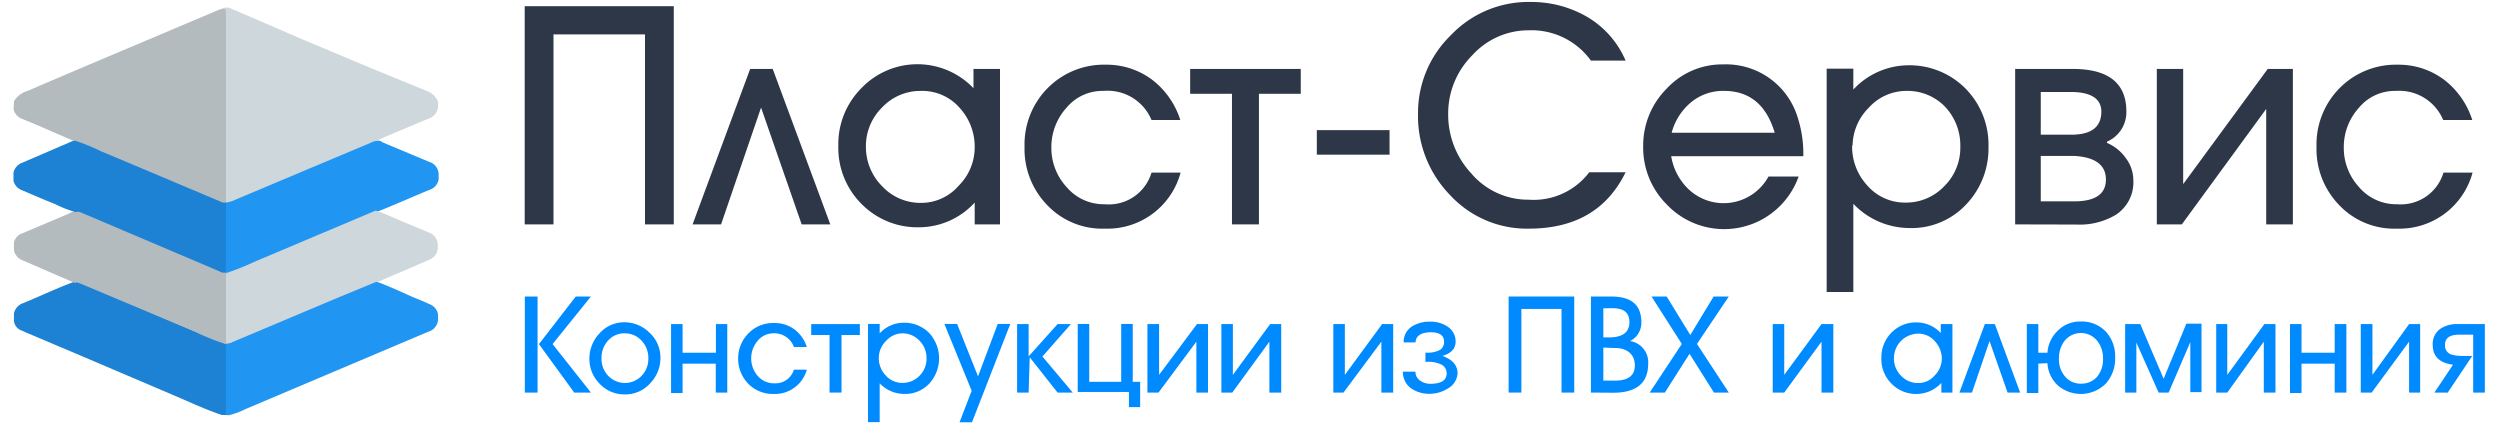
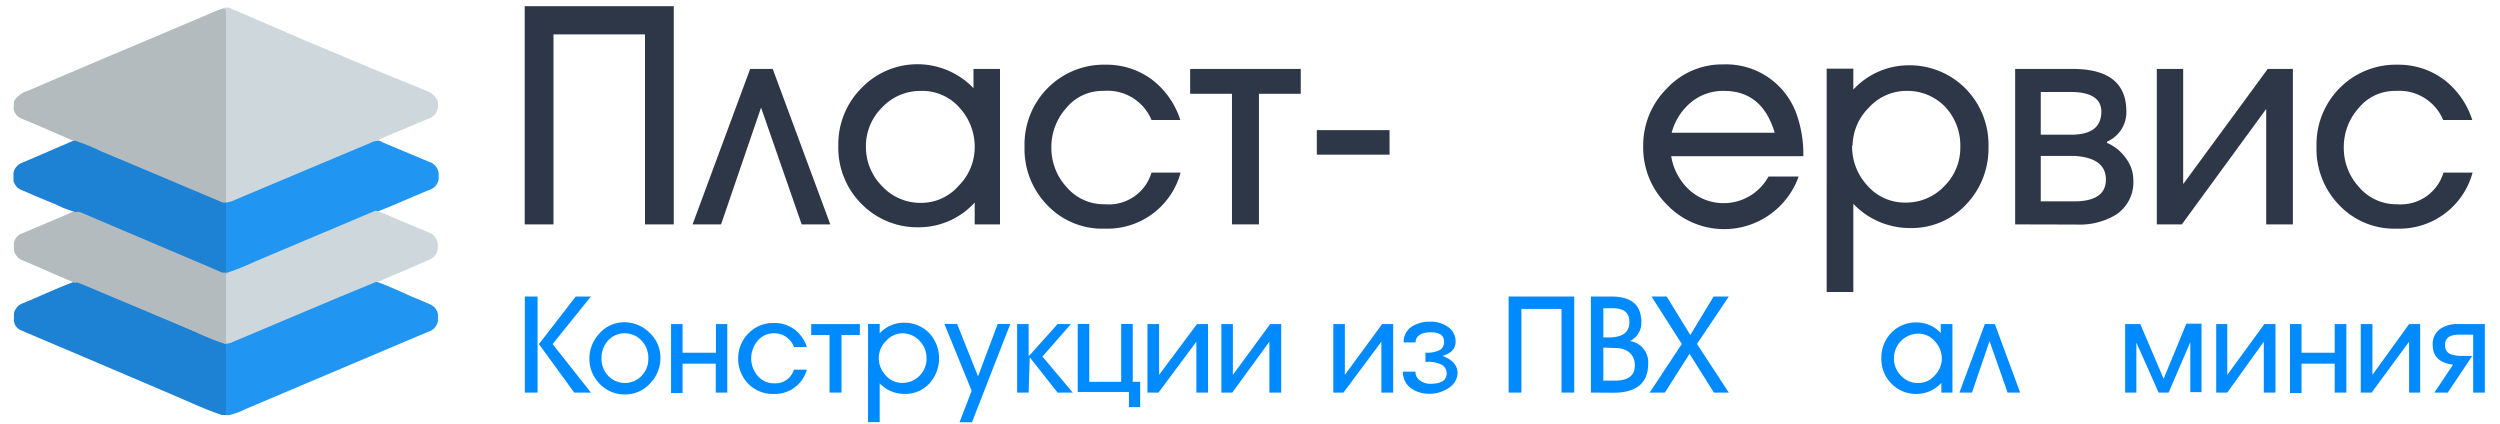
<svg xmlns="http://www.w3.org/2000/svg" id="Слой_1" data-name="Слой 1" viewBox="0 0 165 28">
  <path d="M36.53,2.27V14.81h-1.9V.41h9.84v14.4h-1.9V2.27Z" style="fill:#2d3748" />
  <path d="M50.23,7.1l-2.64,7.71H45.71l3.8-10.26H51l3.8,10.26H52.91Z" style="fill:#2d3748" />
  <path d="M66,14.81H64.33V13.37A5,5,0,0,1,60.71,15a5.18,5.18,0,0,1-3.85-1.54,5.24,5.24,0,0,1-1.53-3.86,5.23,5.23,0,0,1,1.52-3.78,5.12,5.12,0,0,1,7.4,0V4.55H66ZM57.15,9.63a3.68,3.68,0,0,0,1.06,2.65,3.46,3.46,0,0,0,2.6,1.11,3.27,3.27,0,0,0,2.46-1.13,3.58,3.58,0,0,0,1.06-2.53,3.8,3.8,0,0,0-1-2.62A3.28,3.28,0,0,0,60.77,6a3.46,3.46,0,0,0-2.55,1.09A3.58,3.58,0,0,0,57.15,9.63Z" style="fill:#2d3748" />
  <path d="M76,11.39h1.92a5,5,0,0,1-5,3.7,5,5,0,0,1-3.8-1.55,5.3,5.3,0,0,1-1.5-3.85,5.28,5.28,0,0,1,1.53-3.88A5.22,5.22,0,0,1,73,4.27a5,5,0,0,1,3.05,1,5.41,5.41,0,0,1,1.85,2.65H76A3.14,3.14,0,0,0,72.83,6a3.08,3.08,0,0,0-2.44,1.11,3.86,3.86,0,0,0-1,2.61,3.8,3.8,0,0,0,1,2.62,3.22,3.22,0,0,0,2.52,1.14A2.94,2.94,0,0,0,76,11.39Z" style="fill:#2d3748" />
  <path d="M83.09,14.81H81.31V6.19H78.55V4.55h7.3V6.19H83.09Z" style="fill:#2d3748" />
  <path d="M91.71,8.59v1.62h-4.8V8.59Z" style="fill:#2d3748" />
-   <path d="M104.89,11.37h2.4q-1.82,3.72-6.38,3.72a6.9,6.9,0,0,1-5.21-2.22,7.46,7.46,0,0,1-2.11-5.34,7.14,7.14,0,0,1,2.17-5.21A7.06,7.06,0,0,1,101,.13a7.33,7.33,0,0,1,3.78,1A6.15,6.15,0,0,1,107.29,4H105a4.83,4.83,0,0,0-4.1-2,5,5,0,0,0-3.74,1.66,5.43,5.43,0,0,0-1.58,3.84,5.69,5.69,0,0,0,1.52,3.94,4.92,4.92,0,0,0,3.8,1.74A4.6,4.6,0,0,0,104.89,11.37Z" style="fill:#2d3748" />
  <path d="M116.71,11.65h2A5.22,5.22,0,0,1,110,13.49a5.3,5.3,0,0,1-1.55-3.82A5.31,5.31,0,0,1,110,5.85a5,5,0,0,1,3.74-1.6,4.94,4.94,0,0,1,4.9,3.48,7.88,7.88,0,0,1,.38,2.58h-8.72a3.85,3.85,0,0,0,1.19,2.22,3.37,3.37,0,0,0,5.23-.88ZM113.79,6a3.3,3.3,0,0,0-2.19.76,3.91,3.91,0,0,0-1.27,2h6.8Q116.31,6,113.79,6Z" style="fill:#2d3748" />
  <path d="M126,15.05a5.13,5.13,0,0,1-3.68-1.6v5.82h-1.76V4.53h1.76V5.91a5,5,0,0,1,3.54-1.6,5.21,5.21,0,0,1,3.86,1.53,5.28,5.28,0,0,1,1.52,3.87,5.34,5.34,0,0,1-1.46,3.77A4.93,4.93,0,0,1,126,15.05Zm-3.76-5.44a3.77,3.77,0,0,0,1,2.63,3.27,3.27,0,0,0,2.52,1.13,3.46,3.46,0,0,0,2.56-1.08,3.54,3.54,0,0,0,1.06-2.58,3.72,3.72,0,0,0-1-2.66A3.45,3.45,0,0,0,125.81,6a3.34,3.34,0,0,0-2.48,1.12A3.6,3.6,0,0,0,122.27,9.61Z" style="fill:#2d3748" />
  <path d="M133,14.81V4.55h3.8c2.36,0,3.54.94,3.54,2.8a2.12,2.12,0,0,1-1.28,2v.08a2.93,2.93,0,0,1,1.24,1,2.4,2.4,0,0,1,.5,1.45,2.56,2.56,0,0,1-1.16,2.3,4.66,4.66,0,0,1-2.6.64Zm3.69-8.74h-2V8.89h2c1.35,0,2-.51,2-1.54C138.67,6.5,138,6.07,136.64,6.07Zm-2,4.22v3h2.2q2.1,0,2.1-1.44t-2.1-1.56Z" style="fill:#2d3748" />
  <path d="M144,14.81h-1.65V4.55h1.74v7.6l5.58-7.6h1.66V14.81h-1.76V7.19Z" style="fill:#2d3748" />
  <path d="M161.27,11.39h1.92a5,5,0,0,1-5,3.7,5,5,0,0,1-3.8-1.55,5.3,5.3,0,0,1-1.5-3.85,5.28,5.28,0,0,1,1.53-3.88,5.22,5.22,0,0,1,3.85-1.54,5,5,0,0,1,3.05,1,5.41,5.41,0,0,1,1.85,2.65h-1.92A3.14,3.14,0,0,0,158.13,6a3.08,3.08,0,0,0-2.44,1.11,3.86,3.86,0,0,0-1,2.61,3.8,3.8,0,0,0,1,2.62,3.22,3.22,0,0,0,2.52,1.14A2.94,2.94,0,0,0,161.27,11.39Z" style="fill:#2d3748" />
  <path d="M35.48,19.57v6.34h-.84V19.57Zm2.42,6.34-2.33-3.2L38,19.57h1l-2.53,3.14L39,25.91Z" style="fill:#008aff" />
  <path d="M43.59,23.59a2.41,2.41,0,0,1-.68,1.71,2.19,2.19,0,0,1-1.67.73,2.23,2.23,0,0,1-1.66-.7,2.31,2.31,0,0,1-.68-1.68A2.41,2.41,0,0,1,39.57,22a2.17,2.17,0,0,1,1.63-.73,2.36,2.36,0,0,1,1.68.7A2.23,2.23,0,0,1,43.59,23.59Zm-3.89.06a1.61,1.61,0,0,0,.44,1.15,1.52,1.52,0,0,0,2.21,0,1.6,1.6,0,0,0,.44-1.14,1.64,1.64,0,0,0-.44-1.17A1.49,1.49,0,0,0,41.23,22a1.43,1.43,0,0,0-1.1.48A1.69,1.69,0,0,0,39.7,23.65Z" style="fill:#008aff" />
  <path d="M45.05,24v1.94h-.76V21.39h.76v1.89h2.2V21.39H48v4.52h-.76V24Z" style="fill:#008aff" />
  <path d="M52.4,24.4h.85A2.18,2.18,0,0,1,51.06,26a2.25,2.25,0,0,1-1.68-.68,2.35,2.35,0,0,1-.66-1.7A2.31,2.31,0,0,1,49.4,22a2.25,2.25,0,0,1,1.69-.68,2.16,2.16,0,0,1,1.34.42,2.31,2.31,0,0,1,.82,1.16H52.4A1.38,1.38,0,0,0,51,22,1.34,1.34,0,0,0,50,22.5a1.78,1.78,0,0,0,0,2.3,1.42,1.42,0,0,0,1.11.5A1.28,1.28,0,0,0,52.4,24.4Z" style="fill:#008aff" />
  <path d="M55.54,25.91h-.79v-3.8H53.54v-.72h3.21v.72H55.54Z" style="fill:#008aff" />
  <path d="M59.68,26a2.25,2.25,0,0,1-1.62-.7v2.56h-.77V21.38h.77V22a2.16,2.16,0,0,1,1.56-.7,2.31,2.31,0,0,1,1.7.67,2.47,2.47,0,0,1,0,3.36A2.17,2.17,0,0,1,59.68,26ZM58,23.62a1.65,1.65,0,0,0,.45,1.15,1.44,1.44,0,0,0,1.11.5,1.55,1.55,0,0,0,1.13-.47,1.58,1.58,0,0,0,.46-1.14,1.61,1.61,0,0,0-.46-1.17A1.53,1.53,0,0,0,59.58,22a1.46,1.46,0,0,0-1.09.49A1.58,1.58,0,0,0,58,23.62Z" style="fill:#008aff" />
  <path d="M64.13,25.79l-1.8-4.41h.84l1.38,3.46,1.3-3.46h.83l-2.53,6.49h-.82Z" style="fill:#008aff" />
  <path d="M67.89,25.91h-.76V21.39h.76v2.12l0-.05v.06l1.91-2.13h.88L68.8,23.53l2,2.38h-1l-1.84-2.33v.09l0-.07Z" style="fill:#008aff" />
  <path d="M74,21.38h.76V25.2h.49v1.67h-.74v-1H71.13V21.38h.76V25.2H74Z" style="fill:#008aff" />
  <path d="M76.46,25.91h-.73V21.39h.77v3.35L79,21.39h.73v4.52h-.77V22.55Z" style="fill:#008aff" />
  <path d="M81.33,25.91h-.72V21.39h.76v3.35l2.46-3.35h.73v4.52h-.78V22.55Z" style="fill:#008aff" />
  <path d="M88.67,25.91H88V21.39h.76v3.35l2.46-3.35h.73v4.52h-.78V22.55Z" style="fill:#008aff" />
  <path d="M92.59,24.53h.83a.69.69,0,0,0,.31.59,1.13,1.13,0,0,0,.67.21q1.08,0,1.08-.69a.68.68,0,0,0-.26-.53,1.91,1.91,0,0,0-1.14-.22v-.62a1.7,1.7,0,0,0,1-.2.64.64,0,0,0,.23-.51c0-.42-.29-.63-.88-.63s-1,.22-1,.67h-.79a1.21,1.21,0,0,1,.56-1.06,2.17,2.17,0,0,1,1.19-.31,2,2,0,0,1,1.14.32,1.16,1.16,0,0,1,.54,1c0,.46-.29.77-.87.94.66.24,1,.62,1,1.15a1.23,1.23,0,0,1-.64,1,2.28,2.28,0,0,1-1.22.35,2.1,2.1,0,0,1-1.24-.38A1.34,1.34,0,0,1,92.59,24.53Z" style="fill:#008aff" />
  <path d="M100.41,20.39v5.52h-.84V19.57h4.33v6.34h-.84V20.39Z" style="fill:#008aff" />
  <path d="M105,25.91V19.57h1.33c1.37,0,2,.57,2,1.72a1.34,1.34,0,0,1-.75,1.22A1.41,1.41,0,0,1,108.78,24q0,1.92-2.31,1.92Zm.82-5.56v1.92h.36c.9,0,1.36-.33,1.36-1s-.39-.93-1.16-.93Zm0,2.59v2.18h.78c.87,0,1.3-.34,1.3-1s-.43-1.15-1.3-1.15Z" style="fill:#008aff" />
  <path d="M113.12,25.91l-1.61-2.56-1.63,2.56h-1L111,22.7,109,19.57h1l1.56,2.54,1.54-2.54h1L112,22.7l2.1,3.21Z" style="fill:#008aff" />
-   <path d="M117.76,25.91H117V21.39h.76v3.35l2.46-3.35H121v4.52h-.78V22.55Z" style="fill:#008aff" />
  <path d="M128.86,25.91h-.73v-.64a2.22,2.22,0,0,1-1.6.73,2.25,2.25,0,0,1-1.69-.68,2.28,2.28,0,0,1-.67-1.69,2.32,2.32,0,0,1,.66-1.67,2.25,2.25,0,0,1,1.65-.68,2.17,2.17,0,0,1,1.61.7v-.59h.77ZM125,23.63a1.61,1.61,0,0,0,.46,1.16,1.52,1.52,0,0,0,1.15.49,1.41,1.41,0,0,0,1.08-.5,1.59,1.59,0,0,0,.47-1.11,1.68,1.68,0,0,0-.46-1.15,1.44,1.44,0,0,0-1.11-.5A1.62,1.62,0,0,0,125,23.63Z" style="fill:#008aff" />
  <path d="M131.31,22.51l-1.16,3.4h-.83L131,21.39h.66l1.67,4.52h-.83Z" style="fill:#008aff" />
-   <path d="M134.53,24v1.94h-.76V21.39h.76v1.89h.6a2.21,2.21,0,0,1,.69-1.46,2.05,2.05,0,0,1,1.48-.6,2.21,2.21,0,0,1,1.68.66,2.41,2.41,0,0,1,.62,1.71,2.48,2.48,0,0,1-.6,1.71,2.33,2.33,0,0,1-3.18.14,2.17,2.17,0,0,1-.69-1.47Zm1.36-.33a1.72,1.72,0,0,0,.38,1.15,1.31,1.31,0,0,0,1.07.5,1.35,1.35,0,0,0,1.09-.48,1.8,1.8,0,0,0,.37-1.17,1.83,1.83,0,0,0-.38-1.17,1.38,1.38,0,0,0-2.16,0A1.88,1.88,0,0,0,135.89,23.64Z" style="fill:#008aff" />
  <path d="M143.13,25.91h-.66L141,22.61v3.3h-.74V21.39h1L142.8,25l1.5-3.64h1v4.52h-.74v-3.3Z" style="fill:#008aff" />
  <path d="M147,25.91h-.73V21.39H147v3.35l2.45-3.35h.73v4.52h-.77V22.55Z" style="fill:#008aff" />
  <path d="M151.9,24v1.94h-.76V21.39h.76v1.89h2.19V21.39h.77v4.52h-.77V24Z" style="fill:#008aff" />
  <path d="M156.53,25.91h-.72V21.39h.77v3.35L159,21.39h.73v4.52H159V22.55Z" style="fill:#008aff" />
  <path d="M161.55,25.91h-.88l1.23-1.84c-.89-.11-1.34-.55-1.34-1.31a1.21,1.21,0,0,1,.49-1.05,1.94,1.94,0,0,1,1.16-.32H164v4.52h-.77V22.09h-.93c-.62,0-.93.22-.93.67a.62.62,0,0,0,.39.63,2.49,2.49,0,0,0,.81.1h.6Zm1.65-2.42h0l0-.11Z" style="fill:#008aff" />
  <path d="M.92,6.69A1.51,1.51,0,0,1,1.82,6C4,5.06,6.2,4.13,8.38,3.21L14.46.64l.23-.07c.21-.08.29,0,.3.21s0,.2,0,.3V12.86a1.39,1.39,0,0,1,0,.41c-.08.21-.24.15-.39.1-.33-.12-.64-.26-1-.4-2.66-1.13-5.33-2.24-8-3.38L5,9.36C4.16,9,3.28,8.62,2.42,8.24l-1-.41a.9.9,0,0,1-.52-.59Z" style="fill:#b3bbbf" />
  <path d="M14.91,13.35V.86c0-.15,0-.33-.22-.29a.58.58,0,0,1,.57,0L20.2,2.7l4.32,1.81L28.16,6a1.28,1.28,0,0,1,.75.71v.38a.93.93,0,0,1-.68.76c-1.14.49-2.29.94-3.42,1.46-.72.26-1.41.59-2.12.88L15.41,13.3c-.15.06-.3.16-.47.09Z" style="fill:#ced7db" />
  <path d="M.92,21.18v-.49A.91.91,0,0,1,1.55,20c1.13-.47,2.25-1,3.39-1.42a.52.52,0,0,1,.42.07C7.19,19.43,9,20.21,10.84,21c1.3.55,2.59,1.13,3.91,1.64.09,0,.19.06.22.18A.57.57,0,0,1,15,23v4.08a.44.44,0,0,1-.09.31h-.27c-1.08-.36-2.11-.85-3.15-1.29L5.25,23.44,1.66,21.92l-.22-.1A.76.76,0,0,1,.92,21.18Z" style="fill:#1d82d3" />
  <path d="M14.91,22.71a14.63,14.63,0,0,1-2-.8L5.22,18.68c-.08,0-.16-.09-.26,0L1.53,17.2a.94.94,0,0,1-.61-.67V16a.83.83,0,0,1,.55-.6l3-1.27A2.69,2.69,0,0,1,5,13.91a2.29,2.29,0,0,1,.84.3l8.61,3.63A1.6,1.6,0,0,0,15,18s.09,0,.09.1a3.64,3.64,0,0,0,0,.57v3.54a1,1,0,0,0,.08.48C15.08,22.79,15,22.74,14.91,22.71Z" style="fill:#b3bbbf" />
  <path d="M14.91,18a.78.78,0,0,1-.47-.11L5.28,14A.46.46,0,0,0,5,14a7,7,0,0,1-1.34-.52c-.73-.29-1.45-.6-2.17-.91a.9.9,0,0,1-.6-.64v-.55a.93.93,0,0,1,.6-.65L4.7,9.35A.42.42,0,0,1,5,9.3,13,13,0,0,1,6.7,10c2.6,1.08,5.2,2.19,7.8,3.28a.65.65,0,0,0,.41.09v0a.46.46,0,0,1,.09.36v3.92A.48.48,0,0,1,14.91,18Z" style="fill:#1d82d3" />
  <path d="M14.91,18V13.37a2.13,2.13,0,0,0,.65-.2l9-3.79a.79.79,0,0,1,.29-.08c.16-.05.28,0,.41.1l3.06,1.28a.88.88,0,0,1,.63.77v.38a.86.86,0,0,1-.58.69c-1.17.48-2.32,1-3.49,1.46-3.14,1.35-6.29,2.66-9.44,4-.12.05-.24.14-.38.05Z" style="fill:#2195f2" />
  <path d="M14.91,22.71l.17-.05a.39.39,0,0,1,.23-.14l9.1-3.84a.84.84,0,0,1,.39-.11c.8.29,1.57.64,2.36,1,.4.17.8.32,1.2.51a.87.87,0,0,1,.55.68v.38a.9.9,0,0,1-.66.76L16.2,27a5.11,5.11,0,0,1-1.07.4h-.22Z" style="fill:#2195f2" />
  <path d="M24.81,18.61l-2.57,1.06-6.88,2.9a.71.71,0,0,1-.28.09c-.13,0-.17-.06-.17-.19V18.23A.24.24,0,0,1,15,18a18.53,18.53,0,0,0,1.86-.75l7.93-3.35c.57.17,1.1.44,1.64.66l1.81.76a.9.9,0,0,1,.65.75v.39a.88.88,0,0,1-.58.69c-1,.44-2,.87-3,1.29A1.13,1.13,0,0,1,24.81,18.61Z" style="fill:#ced7db" />
</svg>